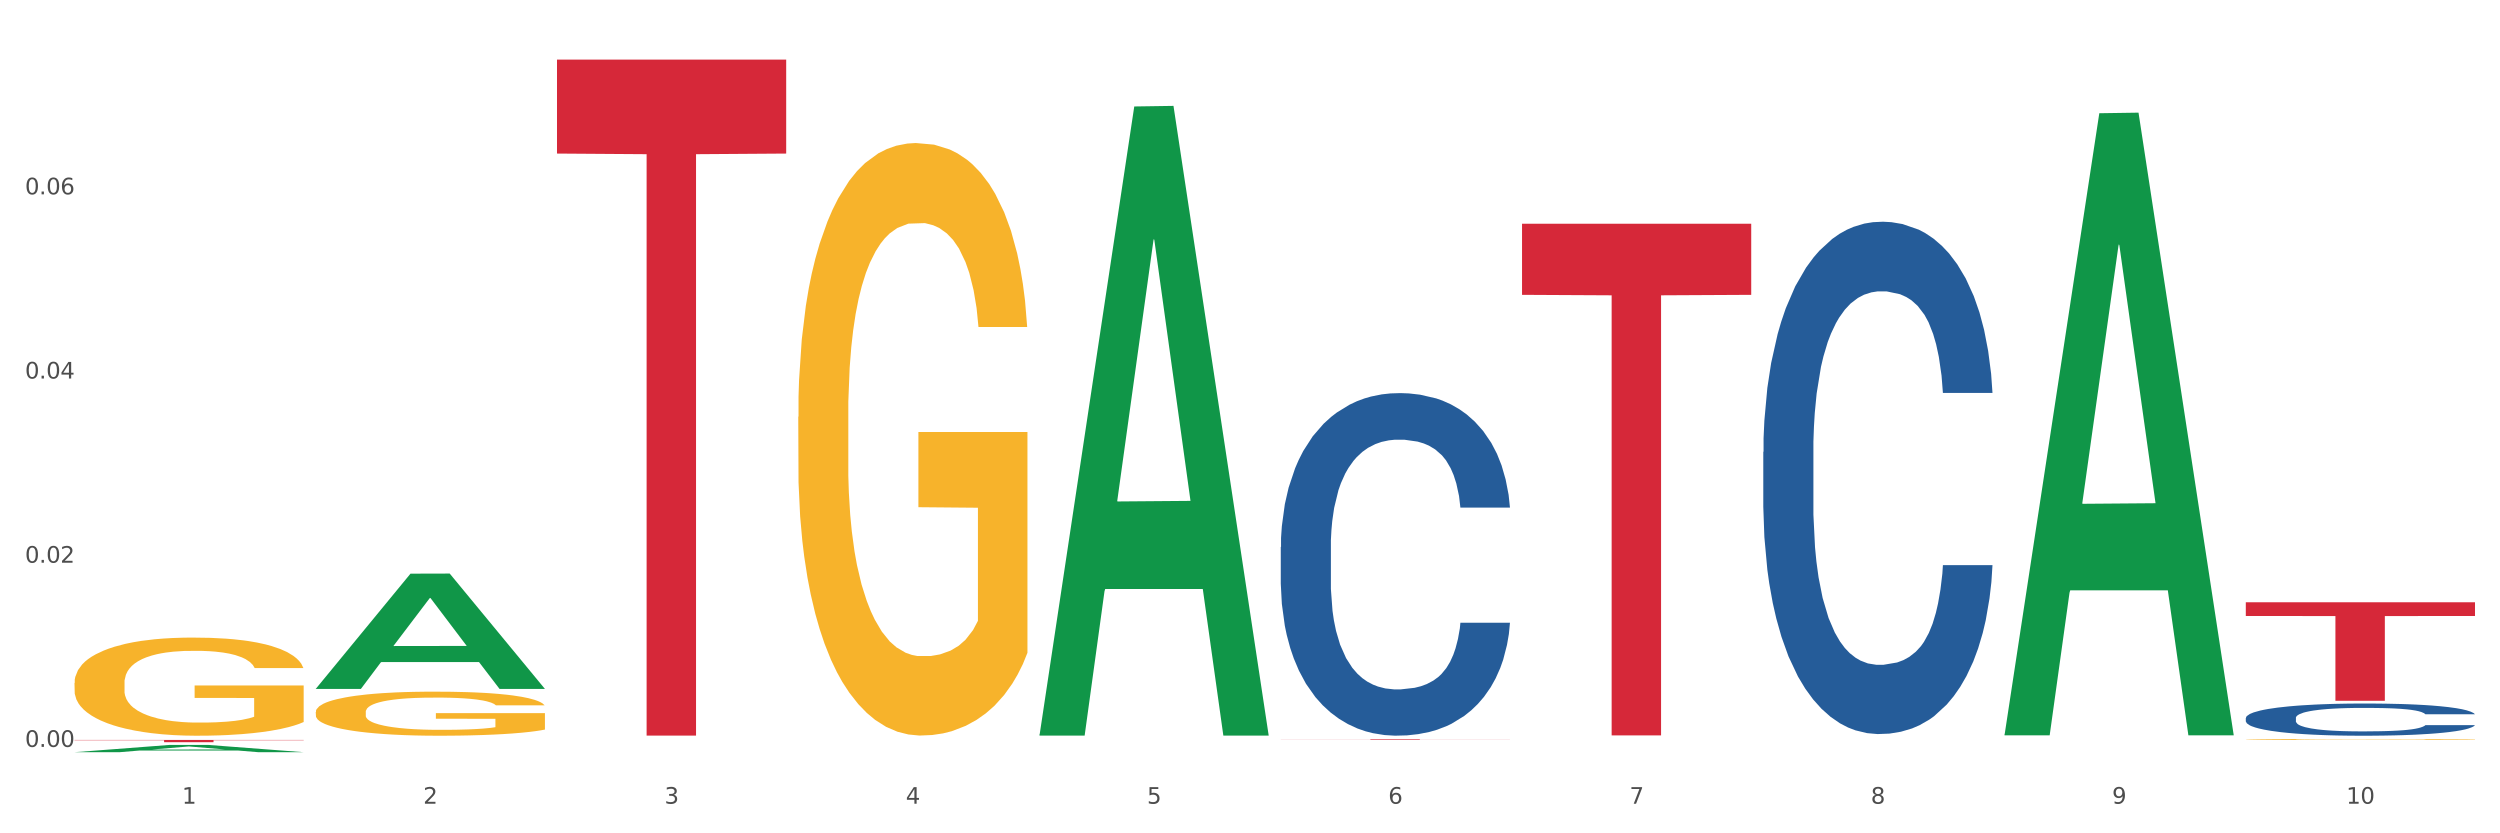
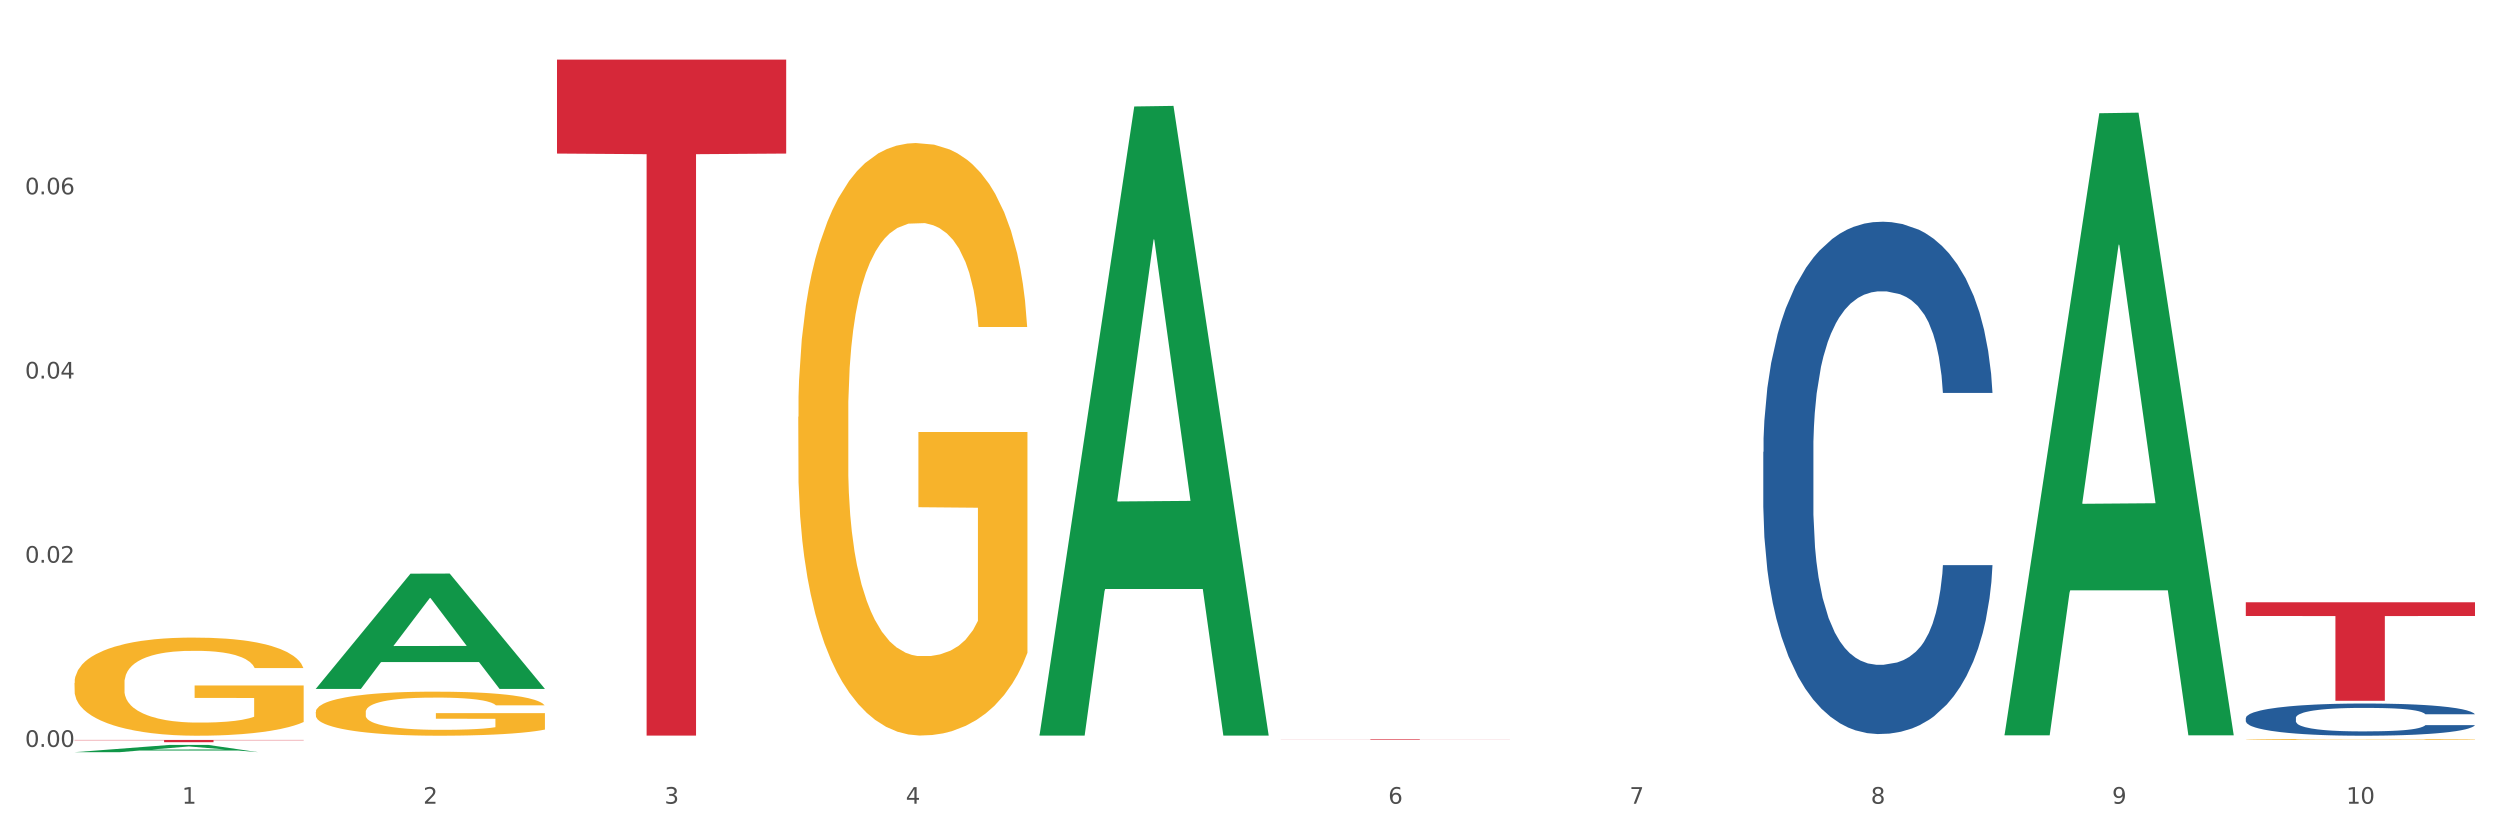
<svg xmlns="http://www.w3.org/2000/svg" xmlns:xlink="http://www.w3.org/1999/xlink" width="1080pt" height="360pt" viewBox="0 0 1080 360" version="1.1">
  <rect x="0" y="0" width="1080" height="360" fill="#333333" stroke="none" />
  <defs>
    <style type="text/css">*{stroke-linejoin: round; stroke-linecap: butt}</style>
  </defs>
  <g id="figure_1">
    <g id="patch_1">
      <path d="M 0 360  L 1080 360  L 1080 0  L 0 0  z " style="fill: #ffffff; stroke: #ffffff; stroke-linejoin: miter" />
    </g>
    <g id="axes_1">
      <g id="matplotlib.axis_1">
        <g id="xtick_1">
          <g id="text_1">
            <g style="fill: #4d4d4d" transform="translate(78.627 347.204) scale(0.096 -0.096)">
              <defs>
                <path id="DejaVuSans-31" d="M 794 531  L 1825 531  L 1825 4091  L 703 3866  L 703 4441  L 1819 4666  L 2450 4666  L 2450 531  L 3481 531  L 3481 0  L 794 0  L 794 531  z " transform="scale(0.016)" />
              </defs>
              <use xlink:href="#DejaVuSans-31" />
            </g>
          </g>
        </g>
        <g id="xtick_2">
          <g id="text_2">
            <g style="fill: #4d4d4d" transform="translate(182.851 347.204) scale(0.096 -0.096)">
              <defs>
                <path id="DejaVuSans-32" d="M 1228 531  L 3431 531  L 3431 0  L 469 0  L 469 531  Q 828 903 1448 1529  Q 2069 2156 2228 2338  Q 2531 2678 2651 2914  Q 2772 3150 2772 3378  Q 2772 3750 2511 3984  Q 2250 4219 1831 4219  Q 1534 4219 1204 4116  Q 875 4013 500 3803  L 500 4441  Q 881 4594 1212 4672  Q 1544 4750 1819 4750  Q 2544 4750 2975 4387  Q 3406 4025 3406 3419  Q 3406 3131 3298 2873  Q 3191 2616 2906 2266  Q 2828 2175 2409 1742  Q 1991 1309 1228 531  z " transform="scale(0.016)" />
              </defs>
              <use xlink:href="#DejaVuSans-32" />
            </g>
          </g>
        </g>
        <g id="xtick_3">
          <g id="text_3">
            <g style="fill: #4d4d4d" transform="translate(287.074 347.204) scale(0.096 -0.096)">
              <defs>
                <path id="DejaVuSans-33" d="M 2597 2516  Q 3050 2419 3304 2112  Q 3559 1806 3559 1356  Q 3559 666 3084 287  Q 2609 -91 1734 -91  Q 1441 -91 1130 -33  Q 819 25 488 141  L 488 750  Q 750 597 1062 519  Q 1375 441 1716 441  Q 2309 441 2620 675  Q 2931 909 2931 1356  Q 2931 1769 2642 2001  Q 2353 2234 1838 2234  L 1294 2234  L 1294 2753  L 1863 2753  Q 2328 2753 2575 2939  Q 2822 3125 2822 3475  Q 2822 3834 2567 4026  Q 2313 4219 1838 4219  Q 1578 4219 1281 4162  Q 984 4106 628 3988  L 628 4550  Q 988 4650 1302 4700  Q 1616 4750 1894 4750  Q 2613 4750 3031 4423  Q 3450 4097 3450 3541  Q 3450 3153 3228 2886  Q 3006 2619 2597 2516  z " transform="scale(0.016)" />
              </defs>
              <use xlink:href="#DejaVuSans-33" />
            </g>
          </g>
        </g>
        <g id="xtick_4">
          <g id="text_4">
            <g style="fill: #4d4d4d" transform="translate(391.298 347.204) scale(0.096 -0.096)">
              <defs>
                <path id="DejaVuSans-34" d="M 2419 4116  L 825 1625  L 2419 1625  L 2419 4116  z M 2253 4666  L 3047 4666  L 3047 1625  L 3713 1625  L 3713 1100  L 3047 1100  L 3047 0  L 2419 0  L 2419 1100  L 313 1100  L 313 1709  L 2253 4666  z " transform="scale(0.016)" />
              </defs>
              <use xlink:href="#DejaVuSans-34" />
            </g>
          </g>
        </g>
        <g id="xtick_5">
          <g id="text_5">
            <g style="fill: #4d4d4d" transform="translate(495.522 347.204) scale(0.096 -0.096)">
              <defs>
-                 <path id="DejaVuSans-35" d="M 691 4666  L 3169 4666  L 3169 4134  L 1269 4134  L 1269 2991  Q 1406 3038 1543 3061  Q 1681 3084 1819 3084  Q 2600 3084 3056 2656  Q 3513 2228 3513 1497  Q 3513 744 3044 326  Q 2575 -91 1722 -91  Q 1428 -91 1123 -41  Q 819 9 494 109  L 494 744  Q 775 591 1075 516  Q 1375 441 1709 441  Q 2250 441 2565 725  Q 2881 1009 2881 1497  Q 2881 1984 2565 2268  Q 2250 2553 1709 2553  Q 1456 2553 1204 2497  Q 953 2441 691 2322  L 691 4666  z " transform="scale(0.016)" />
-               </defs>
+                 </defs>
              <use xlink:href="#DejaVuSans-35" />
            </g>
          </g>
        </g>
        <g id="xtick_6">
          <g id="text_6">
            <g style="fill: #4d4d4d" transform="translate(599.745 347.204) scale(0.096 -0.096)">
              <defs>
                <path id="DejaVuSans-36" d="M 2113 2584  Q 1688 2584 1439 2293  Q 1191 2003 1191 1497  Q 1191 994 1439 701  Q 1688 409 2113 409  Q 2538 409 2786 701  Q 3034 994 3034 1497  Q 3034 2003 2786 2293  Q 2538 2584 2113 2584  z M 3366 4563  L 3366 3988  Q 3128 4100 2886 4159  Q 2644 4219 2406 4219  Q 1781 4219 1451 3797  Q 1122 3375 1075 2522  Q 1259 2794 1537 2939  Q 1816 3084 2150 3084  Q 2853 3084 3261 2657  Q 3669 2231 3669 1497  Q 3669 778 3244 343  Q 2819 -91 2113 -91  Q 1303 -91 875 529  Q 447 1150 447 2328  Q 447 3434 972 4092  Q 1497 4750 2381 4750  Q 2619 4750 2861 4703  Q 3103 4656 3366 4563  z " transform="scale(0.016)" />
              </defs>
              <use xlink:href="#DejaVuSans-36" />
            </g>
          </g>
        </g>
        <g id="xtick_7">
          <g id="text_7">
            <g style="fill: #4d4d4d" transform="translate(703.969 347.204) scale(0.096 -0.096)">
              <defs>
                <path id="DejaVuSans-37" d="M 525 4666  L 3525 4666  L 3525 4397  L 1831 0  L 1172 0  L 2766 4134  L 525 4134  L 525 4666  z " transform="scale(0.016)" />
              </defs>
              <use xlink:href="#DejaVuSans-37" />
            </g>
          </g>
        </g>
        <g id="xtick_8">
          <g id="text_8">
            <g style="fill: #4d4d4d" transform="translate(808.193 347.204) scale(0.096 -0.096)">
              <defs>
                <path id="DejaVuSans-38" d="M 2034 2216  Q 1584 2216 1326 1975  Q 1069 1734 1069 1313  Q 1069 891 1326 650  Q 1584 409 2034 409  Q 2484 409 2743 651  Q 3003 894 3003 1313  Q 3003 1734 2745 1975  Q 2488 2216 2034 2216  z M 1403 2484  Q 997 2584 770 2862  Q 544 3141 544 3541  Q 544 4100 942 4425  Q 1341 4750 2034 4750  Q 2731 4750 3128 4425  Q 3525 4100 3525 3541  Q 3525 3141 3298 2862  Q 3072 2584 2669 2484  Q 3125 2378 3379 2068  Q 3634 1759 3634 1313  Q 3634 634 3220 271  Q 2806 -91 2034 -91  Q 1263 -91 848 271  Q 434 634 434 1313  Q 434 1759 690 2068  Q 947 2378 1403 2484  z M 1172 3481  Q 1172 3119 1398 2916  Q 1625 2713 2034 2713  Q 2441 2713 2670 2916  Q 2900 3119 2900 3481  Q 2900 3844 2670 4047  Q 2441 4250 2034 4250  Q 1625 4250 1398 4047  Q 1172 3844 1172 3481  z " transform="scale(0.016)" />
              </defs>
              <use xlink:href="#DejaVuSans-38" />
            </g>
          </g>
        </g>
        <g id="xtick_9">
          <g id="text_9">
            <g style="fill: #4d4d4d" transform="translate(912.416 347.204) scale(0.096 -0.096)">
              <defs>
                <path id="DejaVuSans-39" d="M 703 97  L 703 672  Q 941 559 1184 500  Q 1428 441 1663 441  Q 2288 441 2617 861  Q 2947 1281 2994 2138  Q 2813 1869 2534 1725  Q 2256 1581 1919 1581  Q 1219 1581 811 2004  Q 403 2428 403 3163  Q 403 3881 828 4315  Q 1253 4750 1959 4750  Q 2769 4750 3195 4129  Q 3622 3509 3622 2328  Q 3622 1225 3098 567  Q 2575 -91 1691 -91  Q 1453 -91 1209 -44  Q 966 3 703 97  z M 1959 2075  Q 2384 2075 2632 2365  Q 2881 2656 2881 3163  Q 2881 3666 2632 3958  Q 2384 4250 1959 4250  Q 1534 4250 1286 3958  Q 1038 3666 1038 3163  Q 1038 2656 1286 2365  Q 1534 2075 1959 2075  z " transform="scale(0.016)" />
              </defs>
              <use xlink:href="#DejaVuSans-39" />
            </g>
          </g>
        </g>
        <g id="xtick_10">
          <g id="text_10">
            <g style="fill: #4d4d4d" transform="translate(1013.586 347.204) scale(0.096 -0.096)">
              <defs>
                <path id="DejaVuSans-30" d="M 2034 4250  Q 1547 4250 1301 3770  Q 1056 3291 1056 2328  Q 1056 1369 1301 889  Q 1547 409 2034 409  Q 2525 409 2770 889  Q 3016 1369 3016 2328  Q 3016 3291 2770 3770  Q 2525 4250 2034 4250  z M 2034 4750  Q 2819 4750 3233 4129  Q 3647 3509 3647 2328  Q 3647 1150 3233 529  Q 2819 -91 2034 -91  Q 1250 -91 836 529  Q 422 1150 422 2328  Q 422 3509 836 4129  Q 1250 4750 2034 4750  z " transform="scale(0.016)" />
              </defs>
              <use xlink:href="#DejaVuSans-31" />
              <use xlink:href="#DejaVuSans-30" transform="translate(63.623 0)" />
            </g>
          </g>
        </g>
        <g id="xtick_11" />
        <g id="xtick_12" />
        <g id="xtick_13" />
        <g id="xtick_14" />
        <g id="xtick_15" />
        <g id="xtick_16" />
        <g id="xtick_17" />
        <g id="xtick_18" />
        <g id="xtick_19" />
      </g>
      <g id="matplotlib.axis_2">
        <g id="ytick_1">
          <g id="text_11">
            <g style="fill: #4d4d4d" transform="translate(10.8 322.656) scale(0.096 -0.096)">
              <defs>
                <path id="DejaVuSans-2e" d="M 684 794  L 1344 794  L 1344 0  L 684 0  L 684 794  z " transform="scale(0.016)" />
              </defs>
              <use xlink:href="#DejaVuSans-30" />
              <use xlink:href="#DejaVuSans-2e" transform="translate(63.623 0)" />
              <use xlink:href="#DejaVuSans-30" transform="translate(95.41 0)" />
              <use xlink:href="#DejaVuSans-30" transform="translate(159.033 0)" />
            </g>
          </g>
        </g>
        <g id="ytick_2">
          <g id="text_12">
            <g style="fill: #4d4d4d" transform="translate(10.8 243.09) scale(0.096 -0.096)">
              <use xlink:href="#DejaVuSans-30" />
              <use xlink:href="#DejaVuSans-2e" transform="translate(63.623 0)" />
              <use xlink:href="#DejaVuSans-30" transform="translate(95.41 0)" />
              <use xlink:href="#DejaVuSans-32" transform="translate(159.033 0)" />
            </g>
          </g>
        </g>
        <g id="ytick_3">
          <g id="text_13">
            <g style="fill: #4d4d4d" transform="translate(10.8 163.524) scale(0.096 -0.096)">
              <use xlink:href="#DejaVuSans-30" />
              <use xlink:href="#DejaVuSans-2e" transform="translate(63.623 0)" />
              <use xlink:href="#DejaVuSans-30" transform="translate(95.41 0)" />
              <use xlink:href="#DejaVuSans-34" transform="translate(159.033 0)" />
            </g>
          </g>
        </g>
        <g id="ytick_4">
          <g id="text_14">
            <g style="fill: #4d4d4d" transform="translate(10.8 83.958) scale(0.096 -0.096)">
              <use xlink:href="#DejaVuSans-30" />
              <use xlink:href="#DejaVuSans-2e" transform="translate(63.623 0)" />
              <use xlink:href="#DejaVuSans-30" transform="translate(95.41 0)" />
              <use xlink:href="#DejaVuSans-36" transform="translate(159.033 0)" />
            </g>
          </g>
        </g>
        <g id="ytick_5" />
        <g id="ytick_6" />
        <g id="ytick_7" />
        <g id="ytick_8" />
      </g>
      <g id="PolyCollection_1">
-         <path d="M 32.175 324.944  L 32.277 324.941  L 73.107 321.82  L 90.051 321.817  L 131.187 324.95  L 111.589 324.95  L 102.709 324.22  L 60.552 324.22  L 60.246 324.232  L 51.671 324.95  L 32.175 324.95  L 32.175 324.944  L 65.86 323.785  L 97.401 323.782  L 81.783 322.484  L 81.579 322.479  L 81.375 322.487  L 65.758 323.782  L 65.86 323.785  L 32.175 324.944  z " clip-path="url(#pf468e0b230)" style="fill: #109648" />
+         <path d="M 32.175 324.944  L 32.277 324.941  L 73.107 321.82  L 90.051 321.817  L 111.589 324.95  L 102.709 324.22  L 60.552 324.22  L 60.246 324.232  L 51.671 324.95  L 32.175 324.95  L 32.175 324.944  L 65.86 323.785  L 97.401 323.782  L 81.783 322.484  L 81.579 322.479  L 81.375 322.487  L 65.758 323.782  L 65.86 323.785  L 32.175 324.944  z " clip-path="url(#pf468e0b230)" style="fill: #109648" />
        <path d="M 344.846 180.071  L 344.963 179.837  L 344.963 171.422  L 345.197 164.175  L 346.366 146.642  L 348.119 132.149  L 349.405 124.434  L 350.691 118.123  L 352.21 111.811  L 354.081 105.265  L 357.471 95.681  L 359.575 90.772  L 362.147 85.629  L 366.823 78.148  L 370.213 73.94  L 373.72 70.434  L 379.448 66.226  L 383.188 64.356  L 387.163 62.953  L 391.956 62.018  L 395.579 61.784  L 403.529 62.486  L 410.309 64.59  L 413.582 66.226  L 417.79 69.031  L 420.011 70.901  L 423.635 74.642  L 427.376 79.551  L 429.947 83.759  L 433.805 91.707  L 436.728 99.655  L 439.416 109.473  L 440.819 116.252  L 441.871 122.564  L 442.806 129.811  L 443.741 141.266  L 422.7 141.266  L 421.882 133.084  L 420.596 125.369  L 418.725 117.889  L 417.089 113.213  L 414.283 107.369  L 411.711 103.629  L 409.023 100.824  L 405.75 98.486  L 403.178 97.317  L 399.554 96.382  L 392.423 96.616  L 387.63 98.486  L 384.357 100.824  L 382.253 102.928  L 380.383 105.265  L 378.279 108.538  L 375.824 113.447  L 374.07 117.889  L 372.317 123.499  L 370.914 129.11  L 369.628 135.655  L 368.576 142.668  L 367.758 149.915  L 367.056 158.798  L 366.472 173.526  L 366.472 205.552  L 366.706 212.799  L 367.29 222.383  L 367.992 229.63  L 369.161 238.28  L 370.213 244.124  L 372.2 252.539  L 374.421 259.553  L 376.174 263.994  L 377.928 267.734  L 380.967 272.877  L 384.357 277.085  L 387.28 279.657  L 391.254 281.994  L 393.943 282.929  L 396.281 283.397  L 402.009 283.397  L 406.1 282.696  L 410.659 281.059  L 414.166 278.955  L 417.089 276.384  L 420.362 272.176  L 422.466 268.202  L 422.466 219.344  L 396.748 219.111  L 396.748 186.617  L 443.858 186.617  L 443.858 281.994  L 441.871 286.903  L 439.65 291.345  L 437.312 295.319  L 433.805 300.228  L 429.597 304.904  L 425.856 308.176  L 421.882 310.982  L 417.206 313.553  L 411.127 315.891  L 407.386 316.826  L 402.71 317.527  L 397.216 317.761  L 392.423 317.293  L 387.747 316.125  L 382.838 314.021  L 378.045 310.982  L 374.421 307.943  L 370.797 304.202  L 366.94 299.293  L 363.9 294.618  L 361.562 290.41  L 358.99 285.033  L 356.185 278.02  L 354.081 271.709  L 352.21 265.163  L 350.223 256.747  L 348.82 249.5  L 347.418 240.384  L 346.599 233.604  L 345.664 223.085  L 344.963 208.357  L 344.846 180.071  z " clip-path="url(#pf468e0b230)" style="fill: #f7b32b" />
        <path d="M 970.188 319.456  L 970.304 319.456  L 970.304 319.442  L 970.538 319.429  L 971.707 319.4  L 973.461 319.375  L 974.747 319.362  L 976.032 319.352  L 977.552 319.341  L 979.422 319.33  L 982.813 319.314  L 984.917 319.306  L 987.488 319.297  L 992.164 319.284  L 995.554 319.277  L 999.061 319.271  L 1004.789 319.264  L 1008.53 319.261  L 1012.505 319.259  L 1017.297 319.257  L 1020.921 319.257  L 1028.87 319.258  L 1035.65 319.262  L 1038.923 319.264  L 1043.132 319.269  L 1045.353 319.272  L 1048.977 319.278  L 1052.717 319.287  L 1055.289 319.294  L 1059.147 319.307  L 1062.069 319.321  L 1064.758 319.337  L 1066.161 319.349  L 1067.213 319.359  L 1068.148 319.371  L 1069.083 319.391  L 1048.041 319.391  L 1047.223 319.377  L 1045.937 319.364  L 1044.067 319.351  L 1042.43 319.344  L 1039.625 319.334  L 1037.053 319.327  L 1034.364 319.323  L 1031.091 319.319  L 1028.52 319.317  L 1024.896 319.315  L 1017.765 319.316  L 1012.972 319.319  L 1009.699 319.323  L 1007.595 319.326  L 1005.724 319.33  L 1003.62 319.336  L 1001.165 319.344  L 999.412 319.351  L 997.659 319.361  L 996.256 319.37  L 994.97 319.381  L 993.918 319.393  L 993.1 319.405  L 992.398 319.42  L 991.814 319.445  L 991.814 319.499  L 992.047 319.511  L 992.632 319.528  L 993.333 319.54  L 994.502 319.554  L 995.554 319.564  L 997.542 319.578  L 999.763 319.59  L 1001.516 319.598  L 1003.27 319.604  L 1006.309 319.613  L 1009.699 319.62  L 1012.621 319.624  L 1016.596 319.628  L 1019.285 319.63  L 1021.623 319.63  L 1027.351 319.63  L 1031.442 319.629  L 1036.001 319.627  L 1039.508 319.623  L 1042.43 319.619  L 1045.704 319.612  L 1047.808 319.605  L 1047.808 319.522  L 1022.09 319.522  L 1022.09 319.467  L 1069.2 319.467  L 1069.2 319.628  L 1067.213 319.636  L 1064.992 319.644  L 1062.654 319.651  L 1059.147 319.659  L 1054.938 319.667  L 1051.198 319.672  L 1047.223 319.677  L 1042.547 319.681  L 1036.469 319.685  L 1032.728 319.687  L 1028.052 319.688  L 1022.558 319.688  L 1017.765 319.688  L 1013.089 319.686  L 1008.179 319.682  L 1003.387 319.677  L 999.763 319.672  L 996.139 319.666  L 992.281 319.657  L 989.242 319.649  L 986.904 319.642  L 984.332 319.633  L 981.527 319.621  L 979.422 319.611  L 977.552 319.6  L 975.565 319.586  L 974.162 319.573  L 972.759 319.558  L 971.941 319.547  L 971.006 319.529  L 970.304 319.504  L 970.188 319.456  z " clip-path="url(#pf468e0b230)" style="fill: #f7b32b" />
        <path d="M 32.175 319.648  L 131.187 319.648  L 131.187 319.786  L 92.239 319.787  L 92.239 320.644  L 70.888 320.644  L 70.888 319.787  L 32.175 319.786  L 32.175 319.649  L 32.175 319.648  z " clip-path="url(#pf468e0b230)" style="fill: #d62839" />
        <path d="M 240.622 25.759  L 339.635 25.759  L 339.635 66.339  L 300.687 66.613  L 300.687 317.768  L 279.336 317.768  L 279.336 66.613  L 240.622 66.339  L 240.622 26.034  L 240.622 25.759  z " clip-path="url(#pf468e0b230)" style="fill: #d62839" />
        <path d="M 553.293 319.343  L 652.306 319.343  L 652.306 319.38  L 613.358 319.38  L 613.358 319.607  L 592.006 319.607  L 592.006 319.38  L 553.293 319.38  L 553.293 319.344  L 553.293 319.343  z " clip-path="url(#pf468e0b230)" style="fill: #d62839" />
-         <path d="M 657.517 96.652  L 756.529 96.652  L 756.529 127.369  L 717.581 127.576  L 717.581 317.686  L 696.23 317.686  L 696.23 127.576  L 657.517 127.369  L 657.517 96.86  L 657.517 96.652  z " clip-path="url(#pf468e0b230)" style="fill: #d62839" />
        <path d="M 970.188 310.172  L 970.305 310.16  L 970.305 309.804  L 970.656 309.321  L 971.943 308.431  L 973.582 307.757  L 976.39 306.969  L 977.912 306.639  L 979.902 306.27  L 983.998 305.673  L 988.679 305.165  L 991.956 304.885  L 994.414 304.707  L 999.915 304.389  L 1003.075 304.25  L 1006.352 304.135  L 1009.161 304.059  L 1013.842 303.97  L 1017.587 303.932  L 1021.917 303.919  L 1025.546 303.932  L 1030.344 303.983  L 1037.366 304.135  L 1040.058 304.224  L 1043.686 304.377  L 1047.431 304.58  L 1050.474 304.783  L 1053.985 305.076  L 1057.613 305.457  L 1061.125 305.94  L 1063.582 306.385  L 1065.572 306.855  L 1067.327 307.427  L 1068.615 308.05  L 1069.2 308.571  L 1047.782 308.571  L 1047.197 308.101  L 1046.027 307.592  L 1044.857 307.249  L 1043.569 306.969  L 1041.58 306.652  L 1039.824 306.448  L 1036.898 306.207  L 1034.206 306.054  L 1031.983 305.965  L 1029.291 305.889  L 1023.556 305.813  L 1019.46 305.813  L 1016.885 305.838  L 1013.725 305.902  L 1011.033 305.991  L 1007.873 306.143  L 1005.415 306.309  L 1002.958 306.525  L 1001.553 306.677  L 999.447 306.957  L 998.042 307.186  L 996.17 307.58  L 995.116 307.859  L 993.244 308.584  L 992.424 309.117  L 992.073 309.486  L 991.839 309.893  L 991.839 311.875  L 992.541 312.765  L 993.127 313.146  L 994.063 313.578  L 995.818 314.138  L 998.393 314.684  L 1001.085 315.078  L 1003.309 315.32  L 1005.415 315.498  L 1007.522 315.637  L 1010.097 315.764  L 1012.203 315.841  L 1015.363 315.917  L 1019.109 315.955  L 1022.035 315.955  L 1028.003 315.892  L 1030.695 315.828  L 1033.27 315.739  L 1036.079 315.599  L 1038.303 315.447  L 1039.59 315.332  L 1041.697 315.091  L 1043.335 314.837  L 1044.739 314.544  L 1045.676 314.29  L 1046.729 313.909  L 1047.548 313.477  L 1047.782 313.248  L 1069.2 313.248  L 1068.732 313.705  L 1067.913 314.15  L 1066.274 314.748  L 1064.987 315.091  L 1062.997 315.51  L 1060.89 315.866  L 1057.965 316.26  L 1055.273 316.552  L 1052.464 316.807  L 1049.421 317.035  L 1043.92 317.353  L 1041.931 317.442  L 1037.717 317.595  L 1034.44 317.684  L 1029.642 317.773  L 1024.726 317.823  L 1019.577 317.836  L 1015.012 317.811  L 1009.98 317.734  L 1006.82 317.658  L 1003.309 317.544  L 999.212 317.366  L 995.35 317.15  L 991.722 316.896  L 988.328 316.603  L 985.168 316.273  L 981.072 315.726  L 978.029 315.192  L 975.805 314.697  L 974.284 314.277  L 972.762 313.744  L 971.943 313.375  L 970.656 312.485  L 970.188 311.659  L 970.188 310.172  z " clip-path="url(#pf468e0b230)" style="fill: #255c99" />
        <path d="M 761.74 195.23  L 761.857 195.028  L 761.857 189.368  L 762.208 181.687  L 763.496 167.538  L 765.134 156.824  L 767.943 144.292  L 769.465 139.036  L 771.454 133.174  L 775.551 123.674  L 780.232 115.588  L 783.509 111.141  L 785.967 108.311  L 791.467 103.258  L 794.627 101.034  L 797.904 99.215  L 800.713 98.002  L 805.395 96.587  L 809.14 95.981  L 813.47 95.779  L 817.098 95.981  L 821.897 96.789  L 828.919 99.215  L 831.611 100.63  L 835.239 103.056  L 838.984 106.29  L 842.027 109.524  L 845.538 114.173  L 849.166 120.237  L 852.677 127.919  L 855.135 134.993  L 857.125 142.473  L 858.88 151.569  L 860.168 161.473  L 860.753 169.761  L 839.335 169.761  L 838.75 162.282  L 837.58 154.196  L 836.409 148.739  L 835.122 144.292  L 833.132 139.238  L 831.377 136.004  L 828.451 132.164  L 825.759 129.738  L 823.535 128.323  L 820.843 127.11  L 815.109 125.897  L 811.012 125.897  L 808.438 126.302  L 805.278 127.312  L 802.586 128.727  L 799.426 131.153  L 796.968 133.781  L 794.51 137.217  L 793.106 139.643  L 790.999 144.09  L 789.595 147.728  L 787.722 153.994  L 786.669 158.441  L 784.796 169.963  L 783.977 178.453  L 783.626 184.315  L 783.392 190.783  L 783.392 222.317  L 784.094 236.466  L 784.679 242.53  L 785.616 249.403  L 787.371 258.297  L 789.946 266.989  L 792.638 273.255  L 794.862 277.096  L 796.968 279.926  L 799.075 282.149  L 801.65 284.171  L 803.756 285.384  L 806.916 286.596  L 810.661 287.203  L 813.587 287.203  L 819.556 286.192  L 822.248 285.181  L 824.823 283.766  L 827.632 281.543  L 829.855 279.117  L 831.143 277.298  L 833.249 273.457  L 834.888 269.415  L 836.292 264.766  L 837.229 260.723  L 838.282 254.659  L 839.101 247.786  L 839.335 244.148  L 860.753 244.148  L 860.285 251.425  L 859.465 258.499  L 857.827 268  L 856.539 273.457  L 854.55 280.128  L 852.443 285.788  L 849.517 292.054  L 846.825 296.703  L 844.017 300.746  L 840.974 304.384  L 835.473 309.438  L 833.483 310.853  L 829.27 313.279  L 825.993 314.693  L 821.195 316.108  L 816.279 316.917  L 811.13 317.119  L 806.565 316.715  L 801.533 315.502  L 798.373 314.289  L 794.862 312.47  L 790.765 309.64  L 786.903 306.204  L 783.275 302.161  L 779.881 297.512  L 776.721 292.256  L 772.625 283.564  L 769.582 275.075  L 767.358 267.191  L 765.837 260.521  L 764.315 252.031  L 763.496 246.169  L 762.208 232.019  L 761.74 218.88  L 761.74 195.23  z " clip-path="url(#pf468e0b230)" style="fill: #255c99" />
-         <path d="M 553.293 236.316  L 553.41 236.18  L 553.41 232.396  L 553.761 227.26  L 555.049 217.8  L 556.687 210.636  L 559.496 202.257  L 561.017 198.743  L 563.007 194.824  L 567.103 188.471  L 571.785 183.065  L 575.062 180.092  L 577.52 178.2  L 583.02 174.821  L 586.18 173.334  L 589.457 172.118  L 592.266 171.307  L 596.948 170.361  L 600.693 169.955  L 605.023 169.82  L 608.651 169.955  L 613.45 170.496  L 620.472 172.118  L 623.164 173.064  L 626.792 174.686  L 630.537 176.848  L 633.58 179.011  L 637.091 182.119  L 640.719 186.174  L 644.23 191.31  L 646.688 196.04  L 648.677 201.041  L 650.433 207.123  L 651.72 213.745  L 652.306 219.286  L 630.888 219.286  L 630.303 214.286  L 629.132 208.879  L 627.962 205.23  L 626.675 202.257  L 624.685 198.878  L 622.929 196.716  L 620.004 194.148  L 617.312 192.526  L 615.088 191.58  L 612.396 190.769  L 606.661 189.958  L 602.565 189.958  L 599.99 190.228  L 596.83 190.904  L 594.139 191.85  L 590.979 193.472  L 588.521 195.229  L 586.063 197.527  L 584.659 199.148  L 582.552 202.122  L 581.148 204.555  L 579.275 208.744  L 578.222 211.718  L 576.349 219.421  L 575.53 225.098  L 575.179 229.017  L 574.945 233.342  L 574.945 254.426  L 575.647 263.887  L 576.232 267.942  L 577.168 272.537  L 578.924 278.484  L 581.499 284.295  L 584.191 288.485  L 586.414 291.053  L 588.521 292.945  L 590.628 294.432  L 593.202 295.783  L 595.309 296.594  L 598.469 297.405  L 602.214 297.81  L 605.14 297.81  L 611.109 297.135  L 613.801 296.459  L 616.375 295.513  L 619.184 294.026  L 621.408 292.404  L 622.695 291.188  L 624.802 288.62  L 626.441 285.917  L 627.845 282.808  L 628.781 280.105  L 629.835 276.051  L 630.654 271.456  L 630.888 269.023  L 652.306 269.023  L 651.837 273.888  L 651.018 278.619  L 649.38 284.971  L 648.092 288.62  L 646.103 293.08  L 643.996 296.864  L 641.07 301.054  L 638.378 304.163  L 635.569 306.866  L 632.526 309.299  L 627.026 312.677  L 625.036 313.623  L 620.823 315.245  L 617.546 316.191  L 612.747 317.137  L 607.832 317.678  L 602.682 317.813  L 598.118 317.543  L 593.085 316.732  L 589.925 315.921  L 586.414 314.705  L 582.318 312.812  L 578.456 310.515  L 574.828 307.812  L 571.434 304.703  L 568.274 301.189  L 564.177 295.378  L 561.135 289.701  L 558.911 284.43  L 557.389 279.97  L 555.868 274.294  L 555.049 270.374  L 553.761 260.914  L 553.293 252.129  L 553.293 236.316  z " clip-path="url(#pf468e0b230)" style="fill: #255c99" />
        <path d="M 970.188 260.187  L 1069.2 260.187  L 1069.2 266.102  L 1030.252 266.141  L 1030.252 302.746  L 1008.901 302.746  L 1008.901 266.141  L 970.188 266.102  L 970.188 260.227  L 970.188 260.187  z " clip-path="url(#pf468e0b230)" style="fill: #d62839" />
        <path d="M 136.399 307.593  L 136.516 307.576  L 136.516 306.95  L 136.749 306.411  L 137.918 305.107  L 139.672 304.028  L 140.958 303.455  L 142.244 302.985  L 143.763 302.516  L 145.634 302.029  L 149.024 301.316  L 151.128 300.95  L 153.699 300.568  L 158.375 300.011  L 161.765 299.698  L 165.272 299.438  L 171 299.125  L 174.741 298.985  L 178.716 298.881  L 183.508 298.811  L 187.132 298.794  L 195.081 298.846  L 201.861 299.003  L 205.135 299.125  L 209.343 299.333  L 211.564 299.472  L 215.188 299.751  L 218.928 300.116  L 221.5 300.429  L 225.358 301.02  L 228.28 301.611  L 230.969 302.342  L 232.372 302.846  L 233.424 303.315  L 234.359 303.855  L 235.294 304.707  L 214.253 304.707  L 213.434 304.098  L 212.148 303.524  L 210.278 302.968  L 208.641 302.62  L 205.836 302.185  L 203.264 301.907  L 200.576 301.698  L 197.302 301.524  L 194.731 301.437  L 191.107 301.368  L 183.976 301.385  L 179.183 301.524  L 175.91 301.698  L 173.806 301.855  L 171.936 302.029  L 169.831 302.272  L 167.377 302.637  L 165.623 302.968  L 163.87 303.385  L 162.467 303.802  L 161.181 304.289  L 160.129 304.811  L 159.311 305.35  L 158.609 306.011  L 158.025 307.106  L 158.025 309.489  L 158.259 310.028  L 158.843 310.741  L 159.544 311.28  L 160.713 311.923  L 161.765 312.358  L 163.753 312.984  L 165.974 313.506  L 167.727 313.836  L 169.481 314.115  L 172.52 314.497  L 175.91 314.81  L 178.833 315.002  L 182.807 315.175  L 185.496 315.245  L 187.834 315.28  L 193.562 315.28  L 197.653 315.228  L 202.212 315.106  L 205.719 314.949  L 208.641 314.758  L 211.915 314.445  L 214.019 314.149  L 214.019 310.515  L 188.301 310.498  L 188.301 308.08  L 235.411 308.08  L 235.411 315.175  L 233.424 315.541  L 231.203 315.871  L 228.865 316.167  L 225.358 316.532  L 221.15 316.88  L 217.409 317.123  L 213.434 317.332  L 208.758 317.523  L 202.68 317.697  L 198.939 317.767  L 194.263 317.819  L 188.769 317.836  L 183.976 317.801  L 179.3 317.714  L 174.39 317.558  L 169.598 317.332  L 165.974 317.106  L 162.35 316.827  L 158.492 316.462  L 155.453 316.114  L 153.115 315.801  L 150.543 315.401  L 147.738 314.88  L 145.634 314.41  L 143.763 313.923  L 141.776 313.297  L 140.373 312.758  L 138.97 312.08  L 138.152 311.576  L 137.217 310.793  L 136.516 309.698  L 136.399 307.593  z " clip-path="url(#pf468e0b230)" style="fill: #f7b32b" />
        <path d="M 32.175 295.028  L 32.292 294.989  L 32.292 293.595  L 32.526 292.394  L 33.695 289.49  L 35.448 287.089  L 36.734 285.811  L 38.02 284.766  L 39.54 283.72  L 41.41 282.636  L 44.8 281.048  L 46.904 280.235  L 49.476 279.383  L 54.152 278.144  L 57.542 277.447  L 61.049 276.866  L 66.777 276.169  L 70.517 275.859  L 74.492 275.627  L 79.285 275.472  L 82.909 275.433  L 90.858 275.549  L 97.638 275.898  L 100.911 276.169  L 105.119 276.634  L 107.34 276.943  L 110.964 277.563  L 114.705 278.376  L 117.277 279.073  L 121.134 280.39  L 124.057 281.707  L 126.745 283.333  L 128.148 284.456  L 129.2 285.501  L 130.135 286.702  L 131.071 288.599  L 110.029 288.599  L 109.211 287.244  L 107.925 285.966  L 106.054 284.727  L 104.418 283.953  L 101.612 282.984  L 99.041 282.365  L 96.352 281.9  L 93.079 281.513  L 90.507 281.319  L 86.883 281.164  L 79.752 281.203  L 74.96 281.513  L 71.686 281.9  L 69.582 282.249  L 67.712 282.636  L 65.608 283.178  L 63.153 283.991  L 61.399 284.727  L 59.646 285.656  L 58.243 286.586  L 56.957 287.67  L 55.905 288.832  L 55.087 290.032  L 54.386 291.504  L 53.801 293.943  L 53.801 299.249  L 54.035 300.449  L 54.619 302.037  L 55.321 303.237  L 56.49 304.67  L 57.542 305.638  L 59.529 307.032  L 61.75 308.194  L 63.504 308.93  L 65.257 309.549  L 68.296 310.401  L 71.686 311.098  L 74.609 311.524  L 78.583 311.911  L 81.272 312.066  L 83.61 312.144  L 89.338 312.144  L 93.429 312.027  L 97.988 311.756  L 101.495 311.408  L 104.418 310.982  L 107.691 310.285  L 109.795 309.627  L 109.795 301.533  L 84.078 301.495  L 84.078 296.112  L 131.187 296.112  L 131.187 311.911  L 129.2 312.724  L 126.979 313.46  L 124.641 314.119  L 121.134 314.932  L 116.926 315.706  L 113.185 316.248  L 109.211 316.713  L 104.535 317.139  L 98.456 317.526  L 94.715 317.681  L 90.039 317.797  L 84.545 317.836  L 79.752 317.759  L 75.076 317.565  L 70.167 317.216  L 65.374 316.713  L 61.75 316.21  L 58.126 315.59  L 54.269 314.777  L 51.229 314.002  L 48.891 313.305  L 46.32 312.415  L 43.514 311.253  L 41.41 310.207  L 39.54 309.123  L 37.552 307.729  L 36.15 306.529  L 34.747 305.018  L 33.928 303.895  L 32.993 302.153  L 32.292 299.713  L 32.175 295.028  z " clip-path="url(#pf468e0b230)" style="fill: #f7b32b" />
        <path d="M 865.964 317.159  L 866.066 316.906  L 906.896 48.917  L 923.84 48.664  L 964.976 317.664  L 945.378 317.664  L 936.498 255.024  L 894.341 255.024  L 894.034 256.034  L 885.46 317.664  L 865.964 317.664  L 865.964 317.159  L 899.649 217.642  L 931.19 217.389  L 915.572 106  L 915.368 105.495  L 915.164 106.253  L 899.547 217.389  L 899.649 217.642  L 865.964 317.159  z " clip-path="url(#pf468e0b230)" style="fill: #109648" />
        <path d="M 136.399 297.528  L 136.501 297.481  L 177.331 247.822  L 194.275 247.776  L 235.411 297.621  L 215.813 297.621  L 206.932 286.014  L 164.775 286.014  L 164.469 286.201  L 155.895 297.621  L 136.399 297.621  L 136.399 297.528  L 170.083 279.087  L 201.624 279.04  L 186.007 258.4  L 185.803 258.306  L 185.599 258.447  L 169.981 279.04  L 170.083 279.087  L 136.399 297.528  z " clip-path="url(#pf468e0b230)" style="fill: #109648" />
        <path d="M 449.069 317.276  L 449.172 317.02  L 490.001 45.995  L 506.946 45.74  L 548.082 317.787  L 528.484 317.787  L 519.603 254.437  L 477.446 254.437  L 477.14 255.459  L 468.566 317.787  L 449.069 317.787  L 449.069 317.276  L 482.754 216.631  L 514.295 216.376  L 498.678 103.725  L 498.474 103.215  L 498.269 103.981  L 482.652 216.376  L 482.754 216.631  L 449.069 317.276  z " clip-path="url(#pf468e0b230)" style="fill: #109648" />
      </g>
    </g>
  </g>
  <defs>
    <clipPath id="pf468e0b230">
      <rect x="32.175" y="10.8" width="1037.025" height="329.109" />
    </clipPath>
  </defs>
</svg>